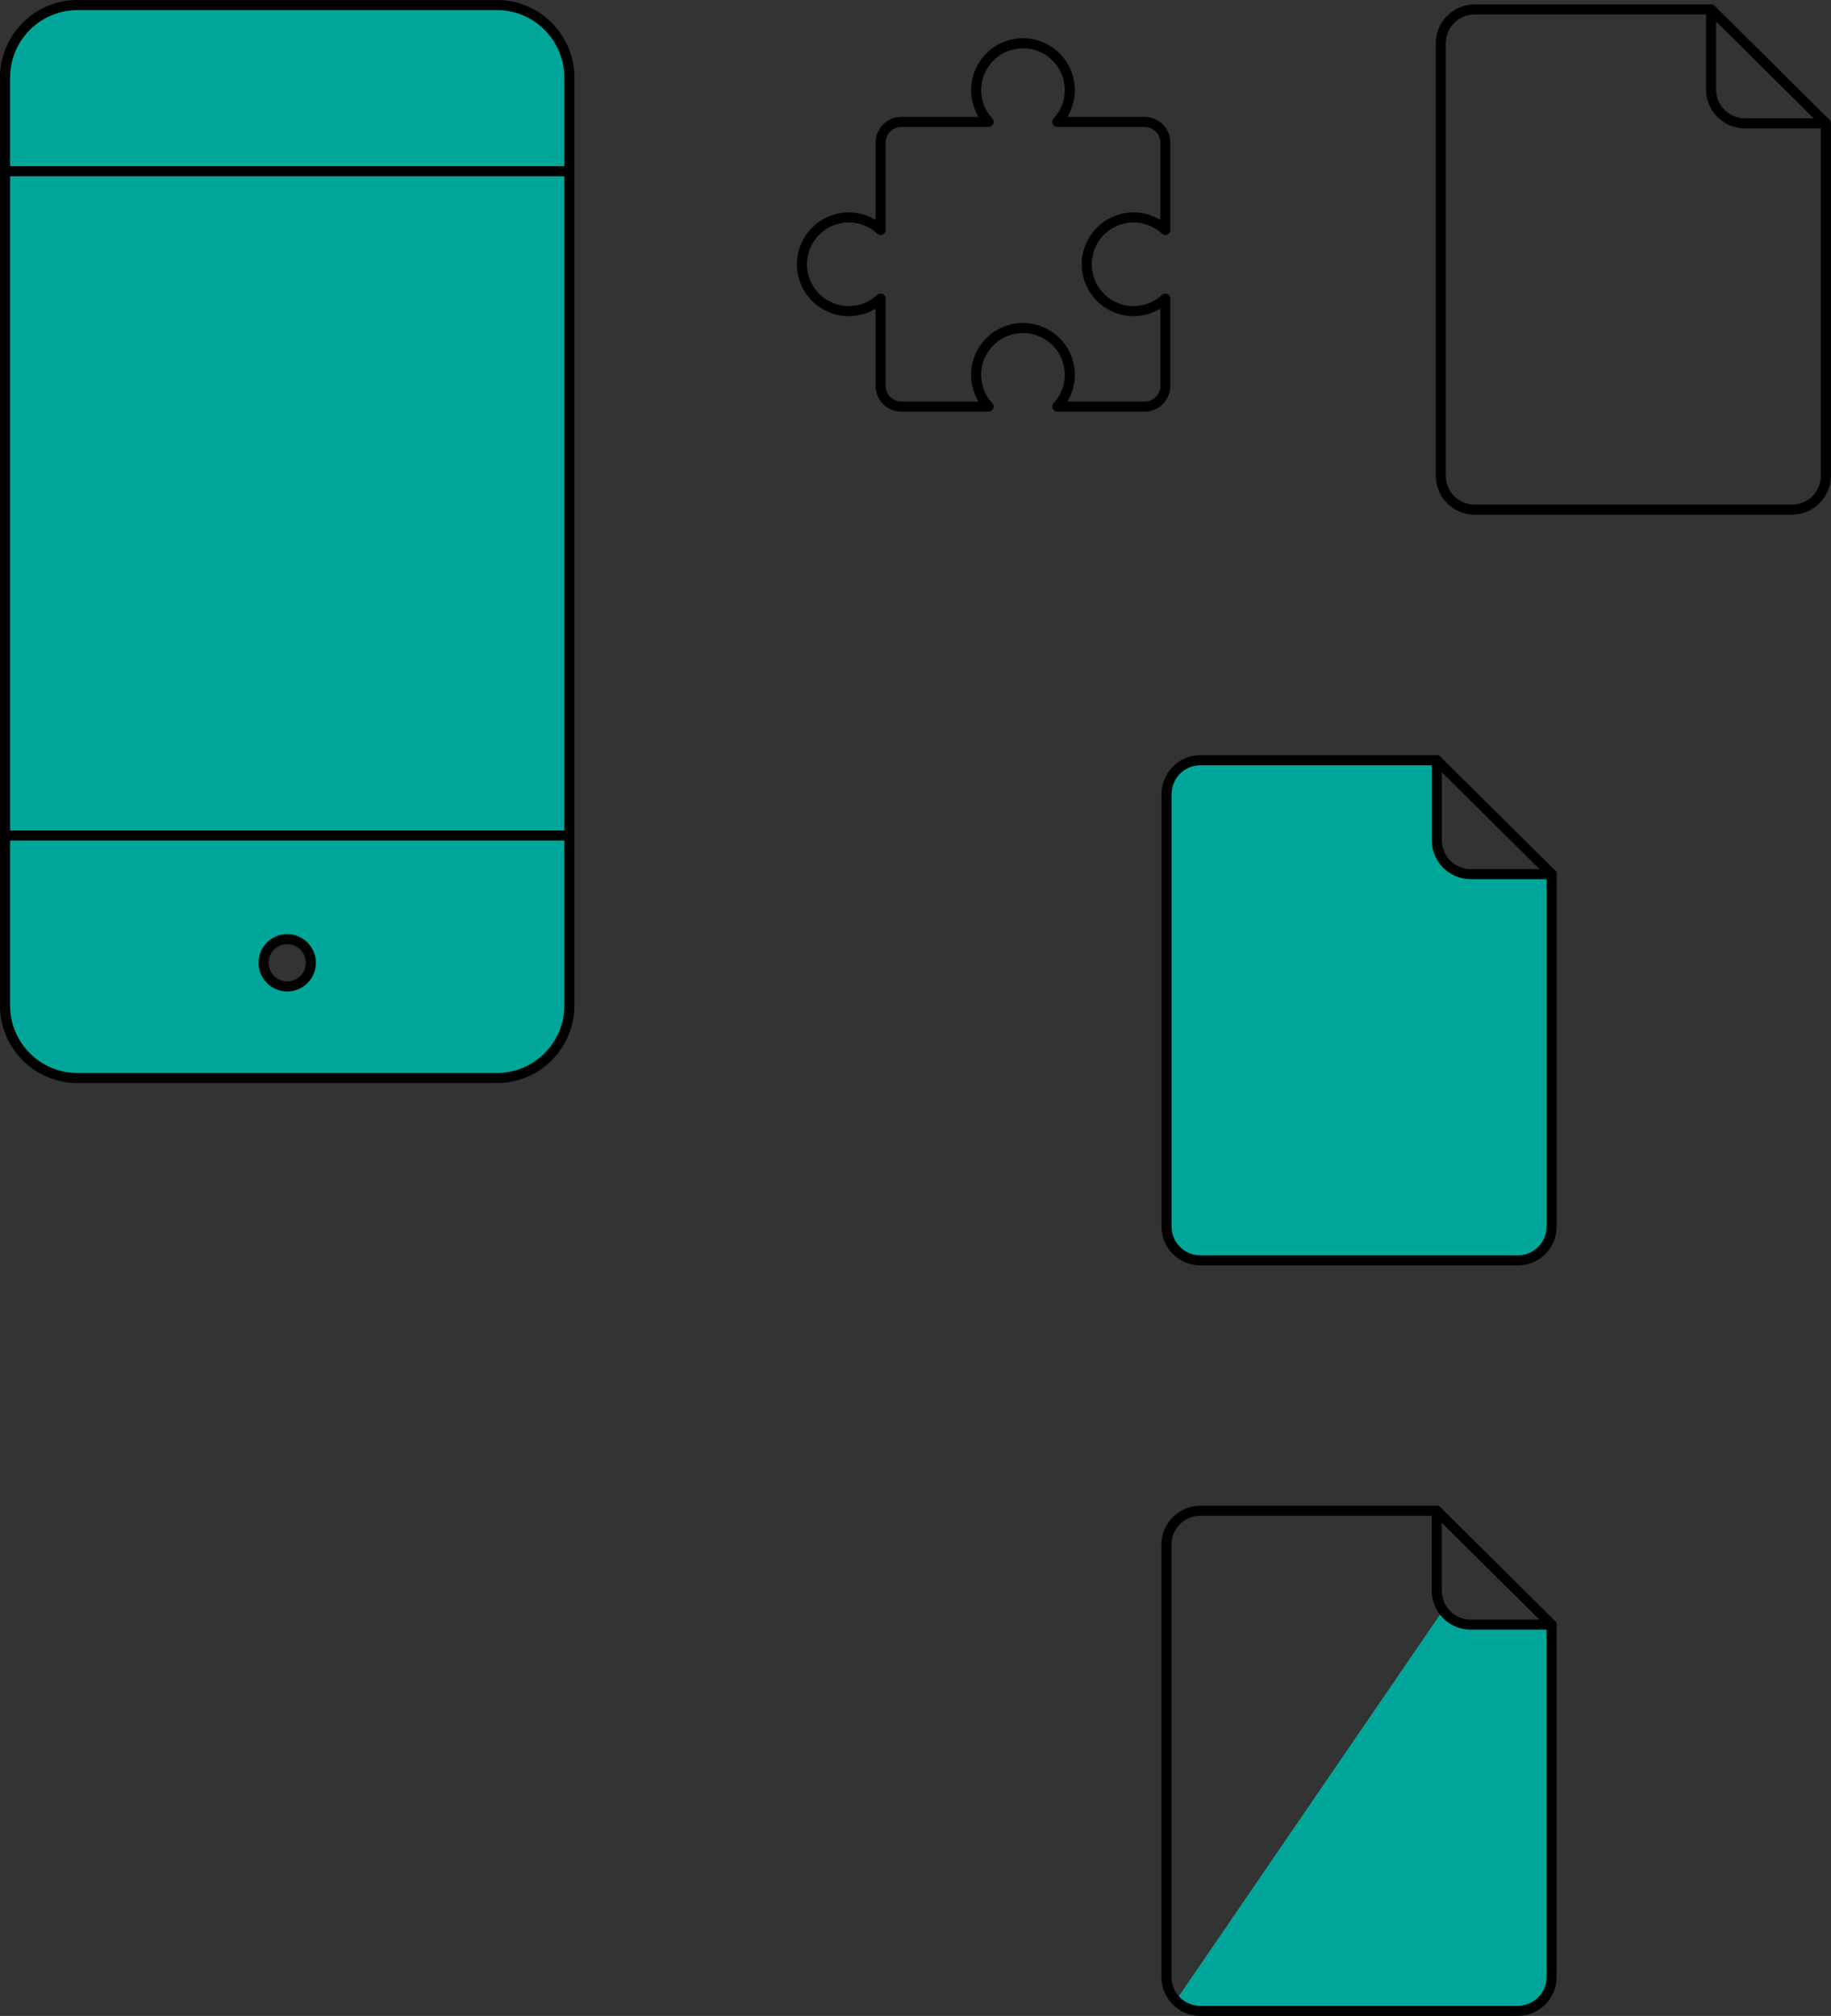
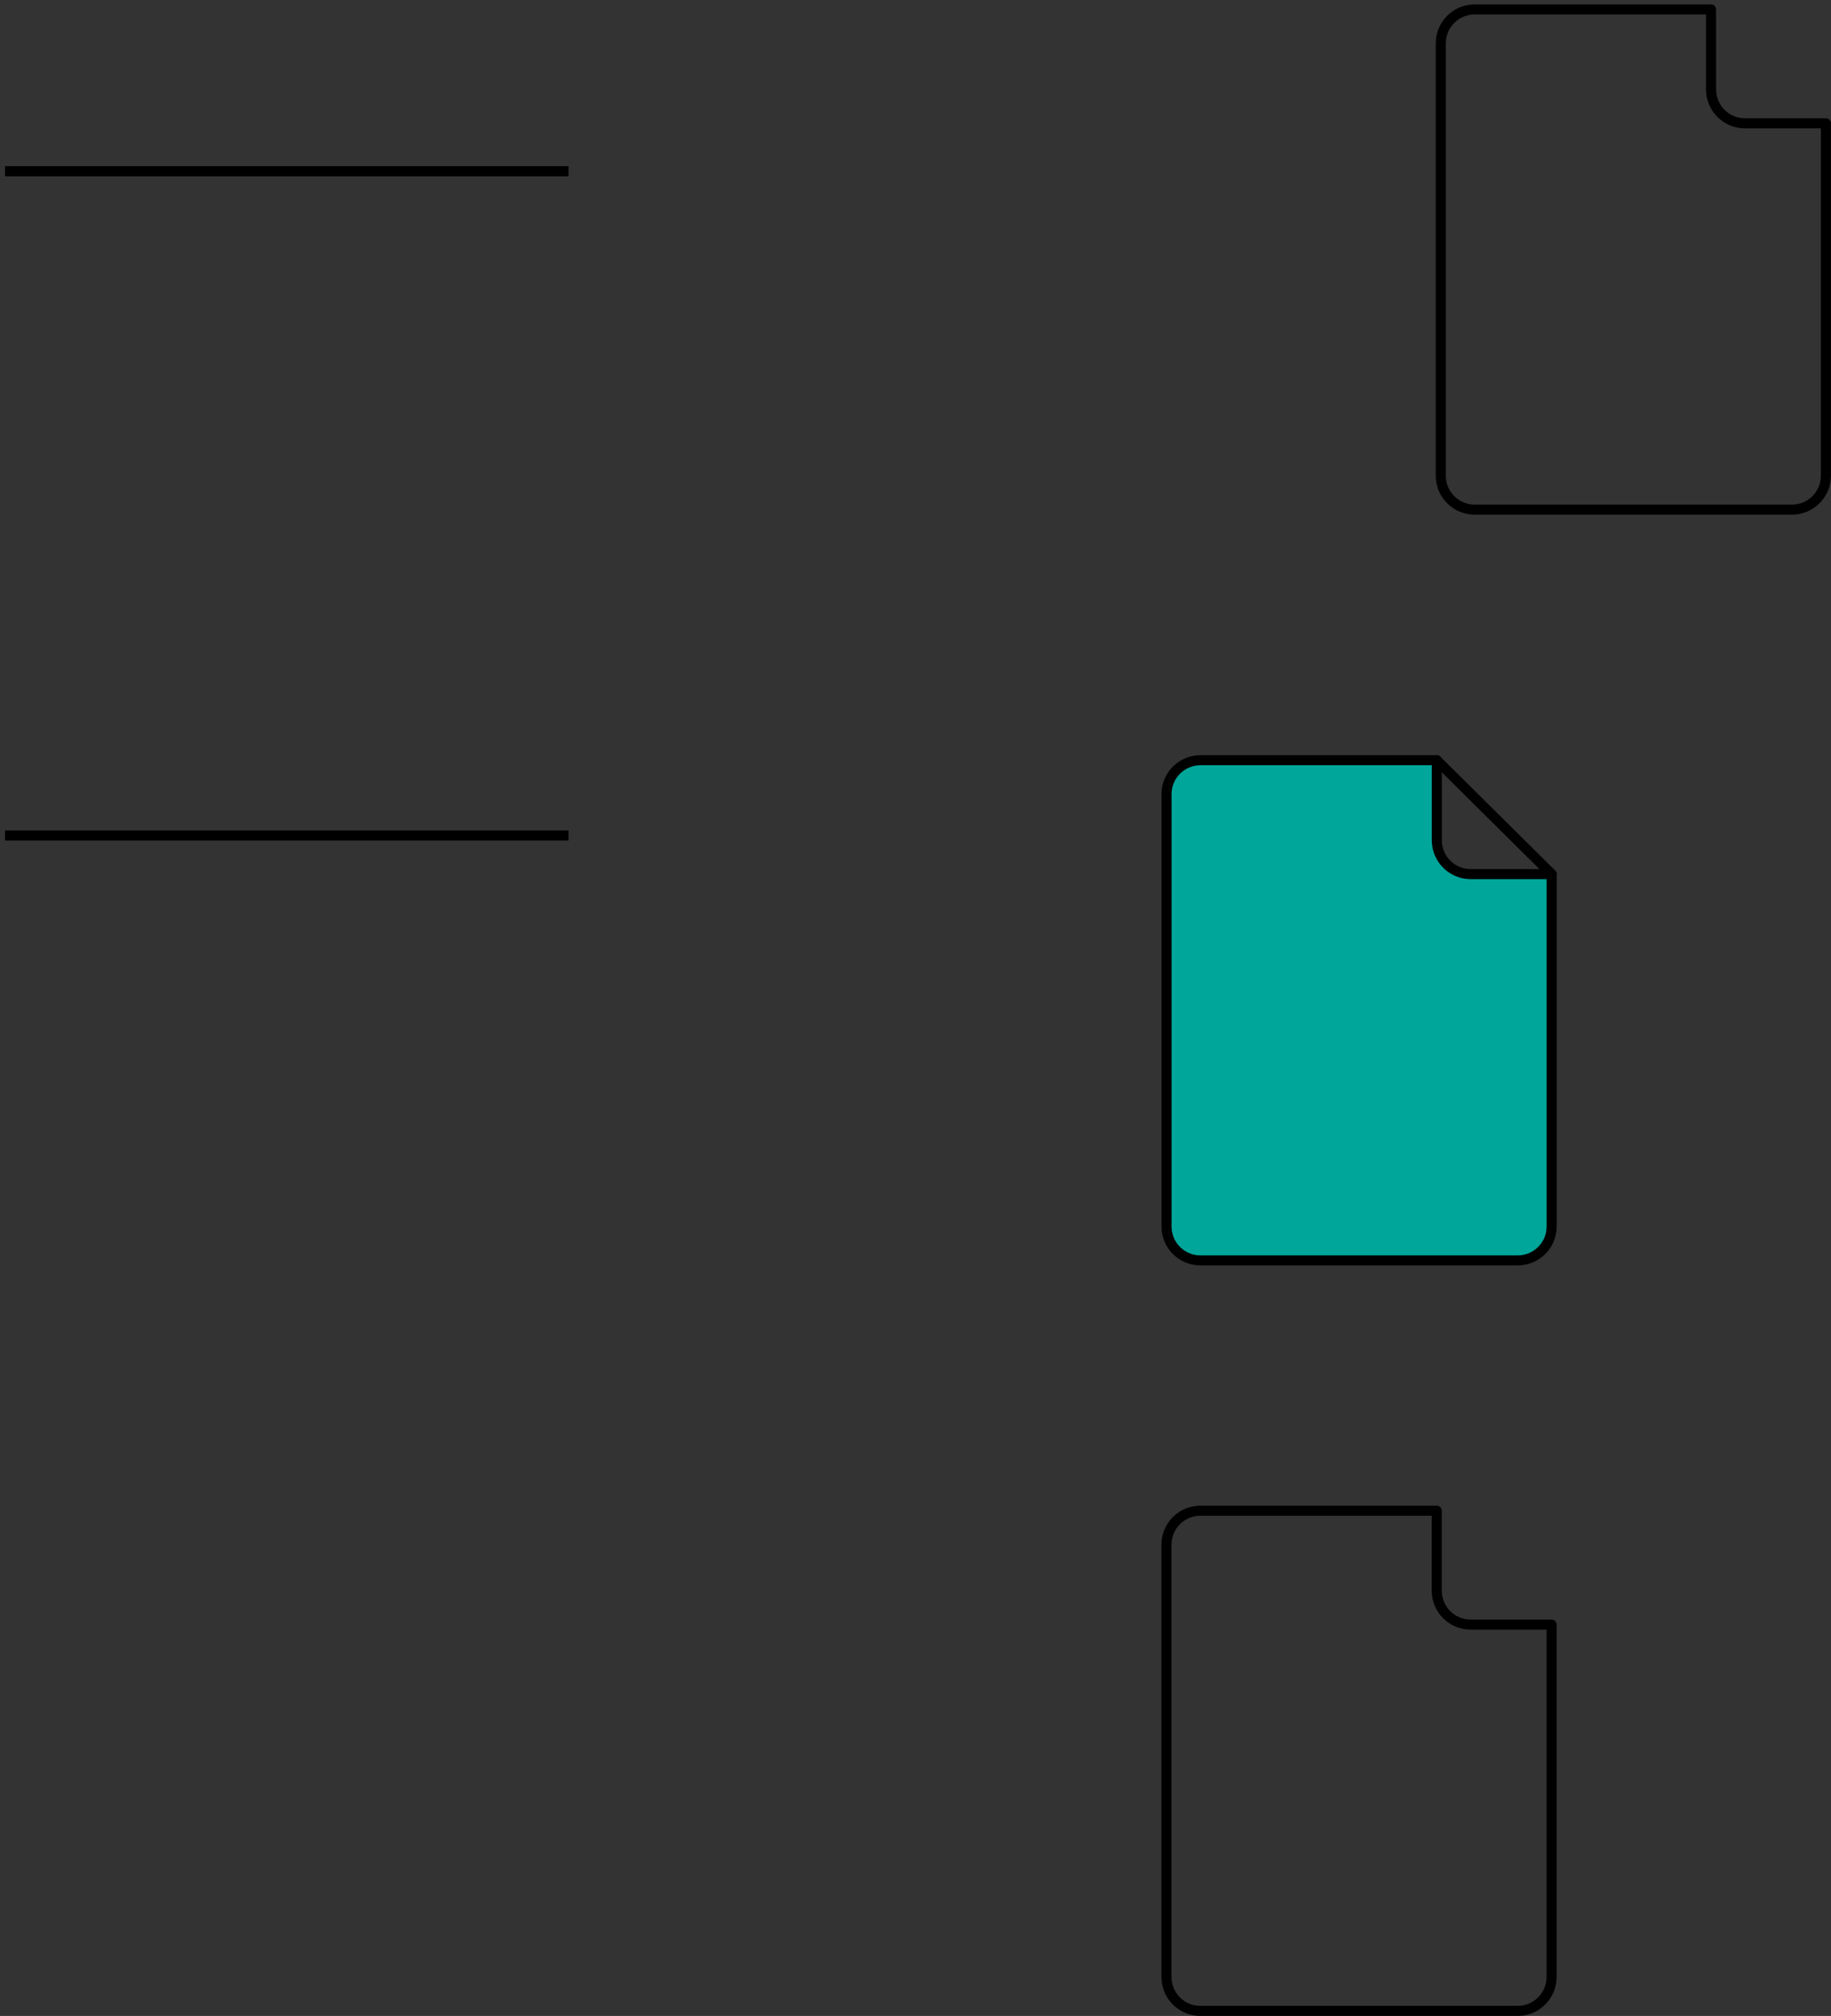
<svg xmlns="http://www.w3.org/2000/svg" xmlns:ns1="http://sodipodi.sourceforge.net/DTD/sodipodi-0.dtd" xmlns:ns2="http://www.inkscape.org/namespaces/inkscape" width="64.29mm" height="70.795mm" viewBox="0 0 64.29 70.795" version="1.1" id="svg7783" ns1:docname="live-migration.svg" ns2:version="0.92.2 (5c3e80d, 2017-08-06)">
  <rect x="0" y="0" width="64.29" height="70.795" fill="#333333" stroke="none" />
  <ns1:namedview pagecolor="#ffffff" bordercolor="#666666" borderopacity="1" objecttolerance="10" gridtolerance="10" guidetolerance="10" ns2:pageopacity="0" ns2:pageshadow="2" ns2:window-width="1920" ns2:window-height="1016" id="namedview17" showgrid="false" ns2:zoom="1.247354" ns2:cx="123.75955" ns2:cy="133.78496" ns2:window-x="0" ns2:window-y="27" ns2:window-maximized="1" ns2:current-layer="svg7783" />
  <defs id="defs7777" />
-   <path id="rect4897-6-9-0-8-0-4-2-6-2-9-5" d="m 50.665,56.546 -0.001,0.003 -9.376,13.701 c 0.217,0.226 0.521,0.369 0.86,0.369 h 11.138 c 0.66,0 1.192,-0.532 1.192,-1.193 V 57.052 h -2.841 c -0.404,0 -0.758,-0.2 -0.974,-0.506 z" style="fill:#00a69a;fill-opacity:1;stroke:none;stroke-width:0.353;stroke-linecap:round;stroke-linejoin:round;stroke-miterlimit:4;stroke-dasharray:none;stroke-opacity:1" />
-   <path style="fill:#00a69a;fill-opacity:1;stroke:#000000;stroke-width:1.333;stroke-miterlimit:4;stroke-dasharray:none;stroke-opacity:1" d="M 10.318 0.666 C 4.972 0.666 0.666 4.972 0.666 10.318 L 0.666 133.213 C 0.666 138.56 4.972 142.865 10.318 142.865 L 65.791 142.865 C 71.138 142.865 75.441 138.56 75.441 133.213 L 75.441 10.318 C 75.441 4.972 71.138 0.666 65.791 0.666 L 10.318 0.666 z M 38.055 124.457 A 3.13 3.13 0 0 1 41.186 127.588 A 3.13 3.13 0 0 1 38.055 130.717 A 3.13 3.13 0 0 1 34.924 127.588 A 3.13 3.13 0 0 1 38.055 124.457 z " transform="scale(0.265)" id="rect4897-5-7-7-1" />
  <path style="fill:#00a69a;fill-opacity:1;stroke:#000000;stroke-width:0.353;stroke-linecap:butt;stroke-linejoin:miter;stroke-miterlimit:4;stroke-dasharray:none;stroke-opacity:1" d="M 0.176,29.34 H 19.961" id="path4901-2-4-6-9" />
  <path style="fill:#00a69a;fill-opacity:1;stroke:#000000;stroke-width:0.353;stroke-linecap:butt;stroke-linejoin:miter;stroke-miterlimit:4;stroke-dasharray:none;stroke-opacity:1" d="M 0.176,6.013 H 19.961" id="path4903-9-5-5-20" />
  <path style="fill:#00a69a;fill-opacity:1;stroke:#000000;stroke-width:0.353;stroke-linecap:round;stroke-linejoin:round;stroke-miterlimit:4;stroke-dasharray:none;stroke-opacity:1" d="m 42.151,26.697 c -0.66,0 -1.192,0.532 -1.192,1.192 v 15.181 c 0,0.661 0.532,1.192 1.192,1.192 H 53.289 c 0.66,0 1.192,-0.532 1.192,-1.192 V 30.697 h -2.84 c -0.66,0 -1.192,-0.532 -1.192,-1.192 v -2.808 z" id="rect4897-6-9-0-8-2" />
  <path style="fill:#ffffff;fill-opacity:1;stroke:#000000;stroke-width:0.353;stroke-linecap:round;stroke-linejoin:round;stroke-miterlimit:4;stroke-dasharray:none;stroke-opacity:1" d="m 50.449,26.697 4.033,4" id="path4936-3-6-1-8" />
  <path style="fill:none;stroke:#000000;stroke-width:0.353;stroke-linecap:round;stroke-linejoin:round;stroke-miterlimit:4;stroke-dasharray:none;stroke-opacity:1" d="m 51.781,0.331 c -0.66,0 -1.192,0.532 -1.192,1.192 V 16.705 c 0,0.661 0.532,1.192 1.192,1.192 h 11.138 c 0.66,0 1.192,-0.532 1.192,-1.192 V 4.331 h -2.84 c -0.66,0 -1.192,-0.532 -1.192,-1.192 V 0.331 Z" id="rect4897-6-0-2-9-7" />
-   <path style="fill:#ffffff;stroke:#000000;stroke-width:0.353;stroke-linecap:round;stroke-linejoin:round;stroke-miterlimit:4;stroke-dasharray:none;stroke-opacity:1" d="M 60.079,0.331 64.111,4.331" id="path4936-6-0-3-36" />
  <path style="fill:none;fill-opacity:1;stroke:#000000;stroke-width:0.353;stroke-linecap:round;stroke-linejoin:round;stroke-miterlimit:4;stroke-dasharray:none;stroke-opacity:1" d="m 42.149,53.052 c -0.66,0 -1.192,0.532 -1.192,1.192 v 15.181 c 0,0.661 0.532,1.192 1.192,1.192 h 11.138 c 0.66,0 1.192,-0.532 1.192,-1.192 V 57.052 h -2.84 c -0.66,0 -1.192,-0.532 -1.192,-1.192 V 53.052 Z" id="rect4897-6-9-0-8-0-9-2-7-5-0" />
-   <path style="fill:#ffffff;fill-opacity:1;stroke:#000000;stroke-width:0.353;stroke-linecap:round;stroke-linejoin:round;stroke-miterlimit:4;stroke-dasharray:none;stroke-opacity:1" d="m 50.447,53.052 4.033,4" id="path4936-3-6-1-6-2-9-4-9-8" />
-   <path id="rect1075" d="m 35.919,1.52 a 1.645,1.645 0 0 0 -1.644,1.645 1.645,1.645 0 0 0 0.438,1.116 h -3.059 c -0.407,0 -0.735,0.328 -0.735,0.735 v 3.059 a 1.645,1.645 0 0 0 -1.115,-0.439 1.645,1.645 0 0 0 -1.645,1.644 1.645,1.645 0 0 0 1.645,1.645 1.645,1.645 0 0 0 1.115,-0.438 v 3.058 c 0,0.407 0.328,0.735 0.735,0.735 h 3.058 a 1.645,1.645 0 0 1 -0.438,-1.116 1.645,1.645 0 0 1 1.644,-1.644 1.645,1.645 0 0 1 1.645,1.644 1.645,1.645 0 0 1 -0.44,1.116 h 3.06 c 0.407,0 0.735,-0.328 0.735,-0.735 v -3.059 a 1.645,1.645 0 0 1 -1.116,0.439 1.645,1.645 0 0 1 -1.644,-1.645 1.645,1.645 0 0 1 1.644,-1.644 1.645,1.645 0 0 1 1.116,0.439 V 5.016 c 0,-0.407 -0.328,-0.735 -0.735,-0.735 h -3.06 a 1.645,1.645 0 0 0 0.44,-1.116 1.645,1.645 0 0 0 -1.645,-1.645 z" style="opacity:1;fill:none;fill-opacity:1;fill-rule:nonzero;stroke:#000000;stroke-width:0.353;stroke-linecap:round;stroke-linejoin:round;stroke-miterlimit:4;stroke-dasharray:none;stroke-dashoffset:0;stroke-opacity:1" />
</svg>